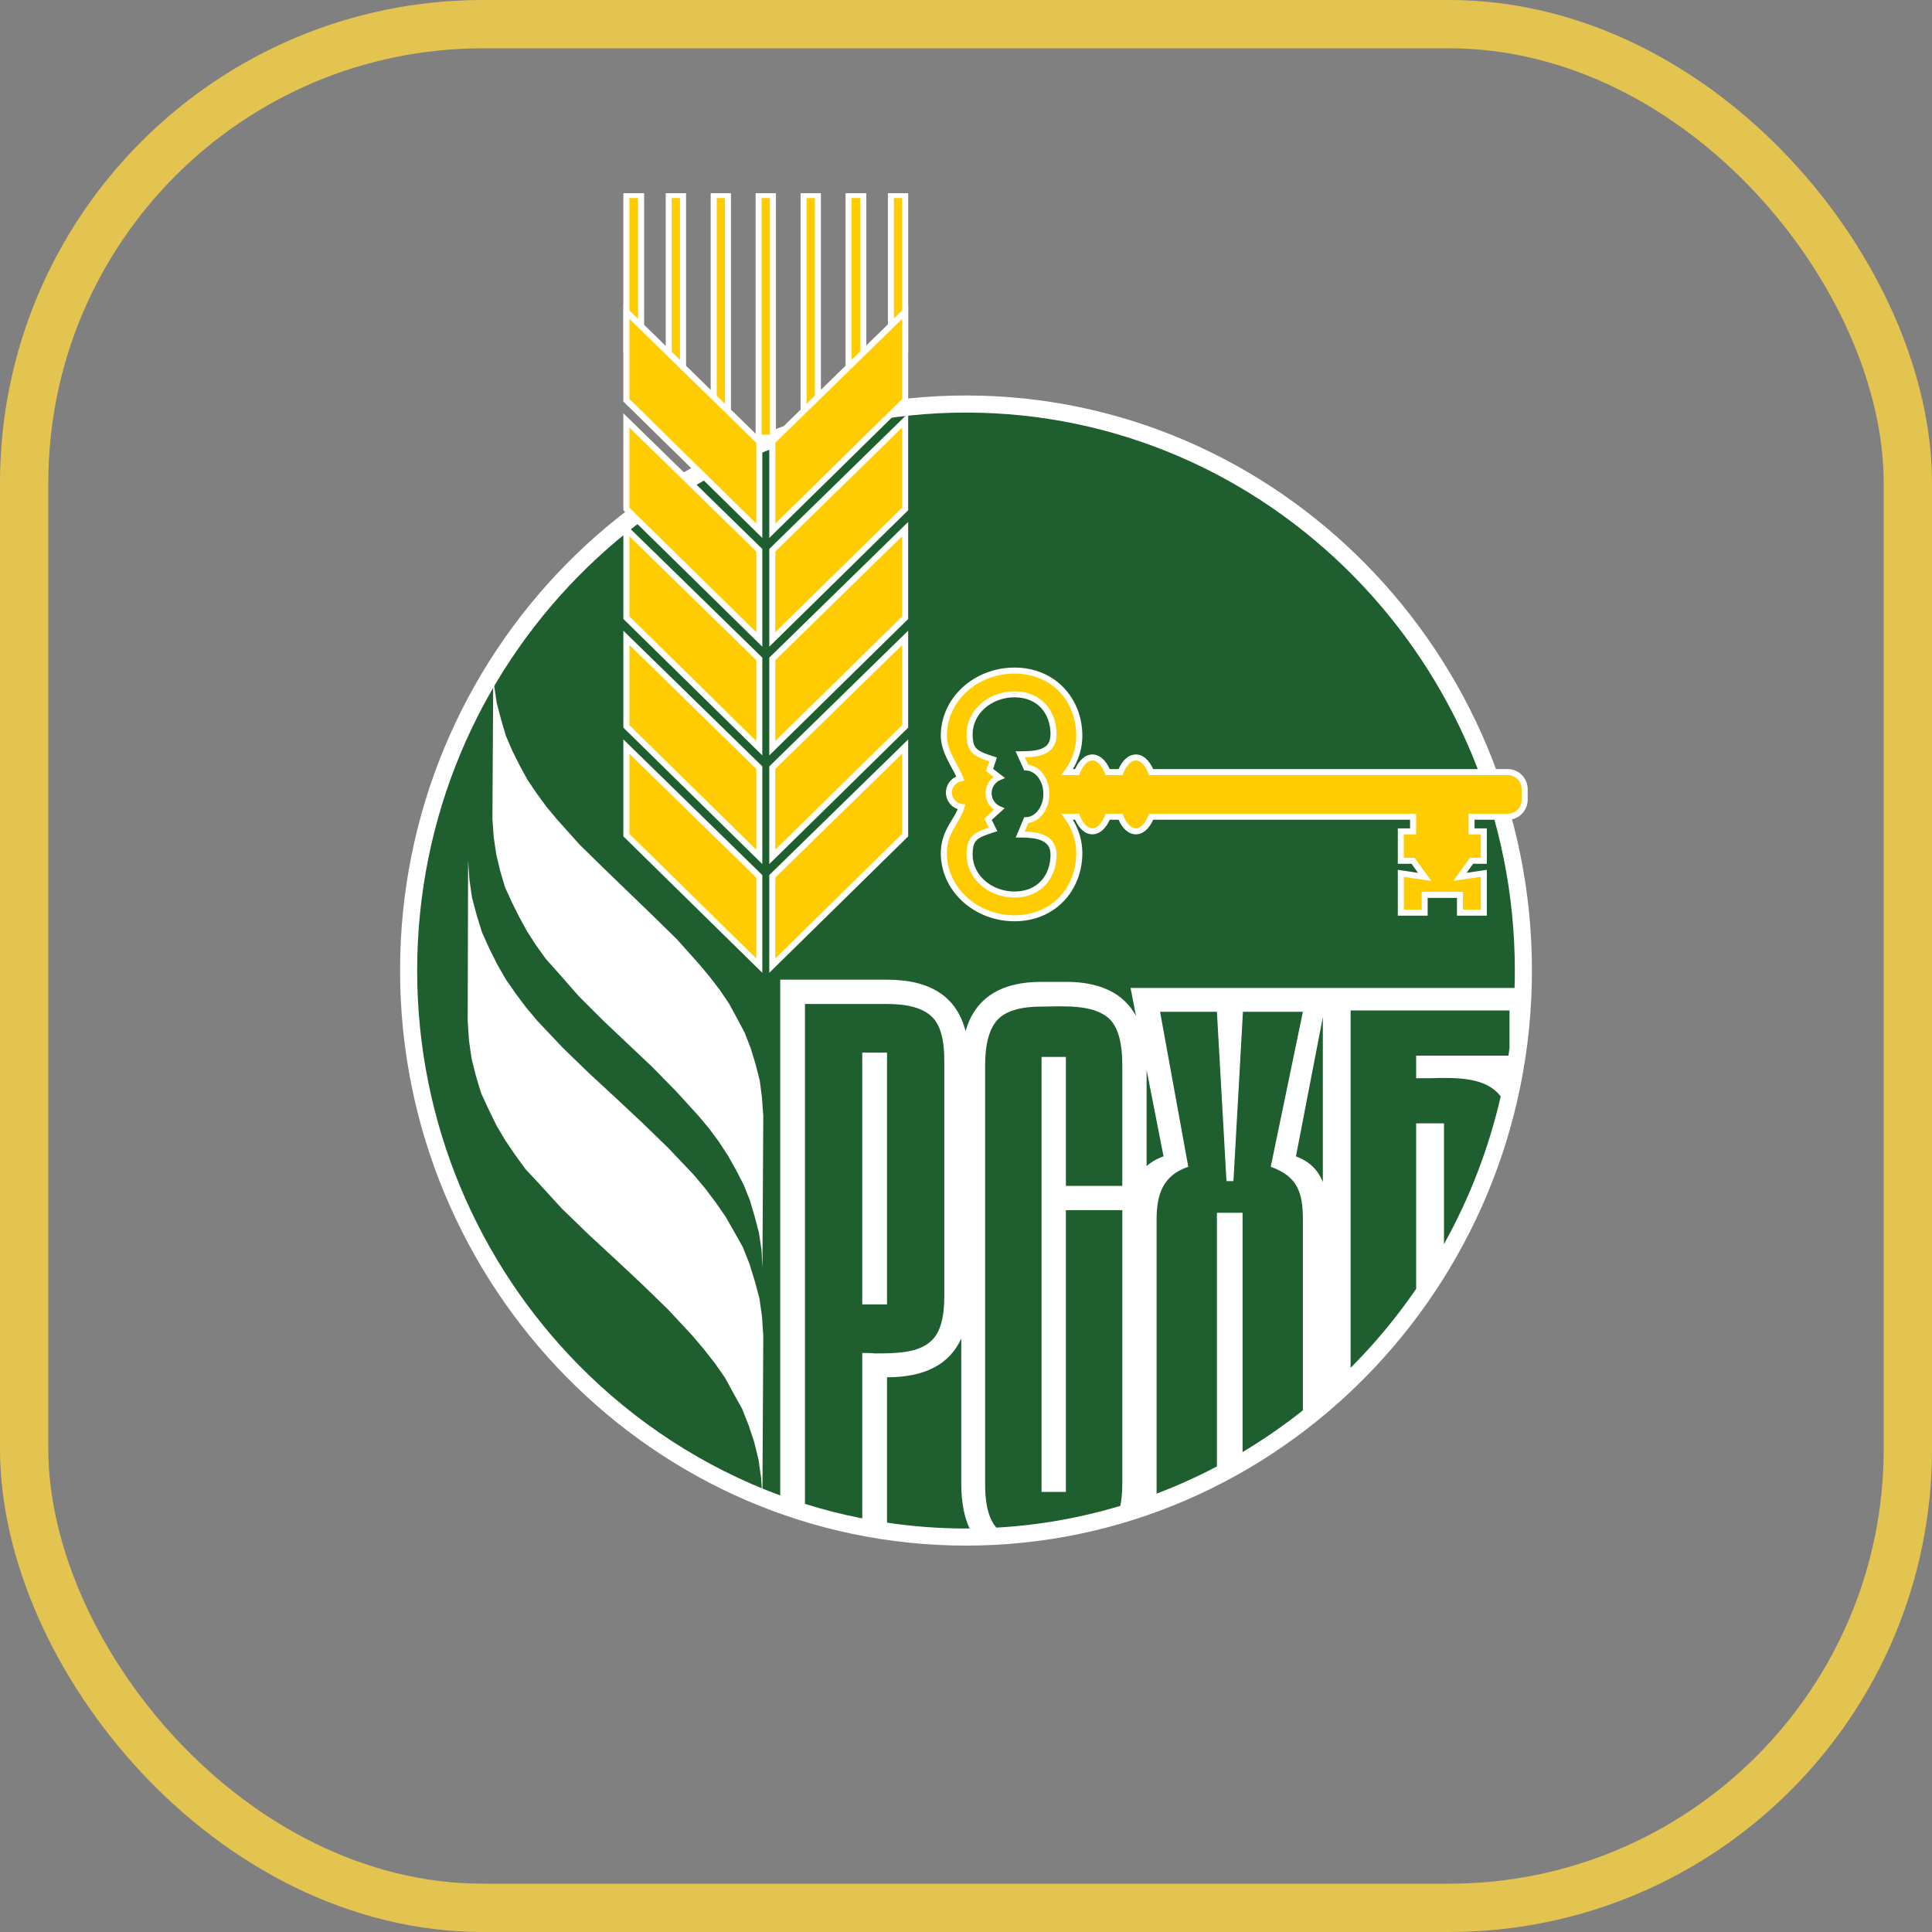
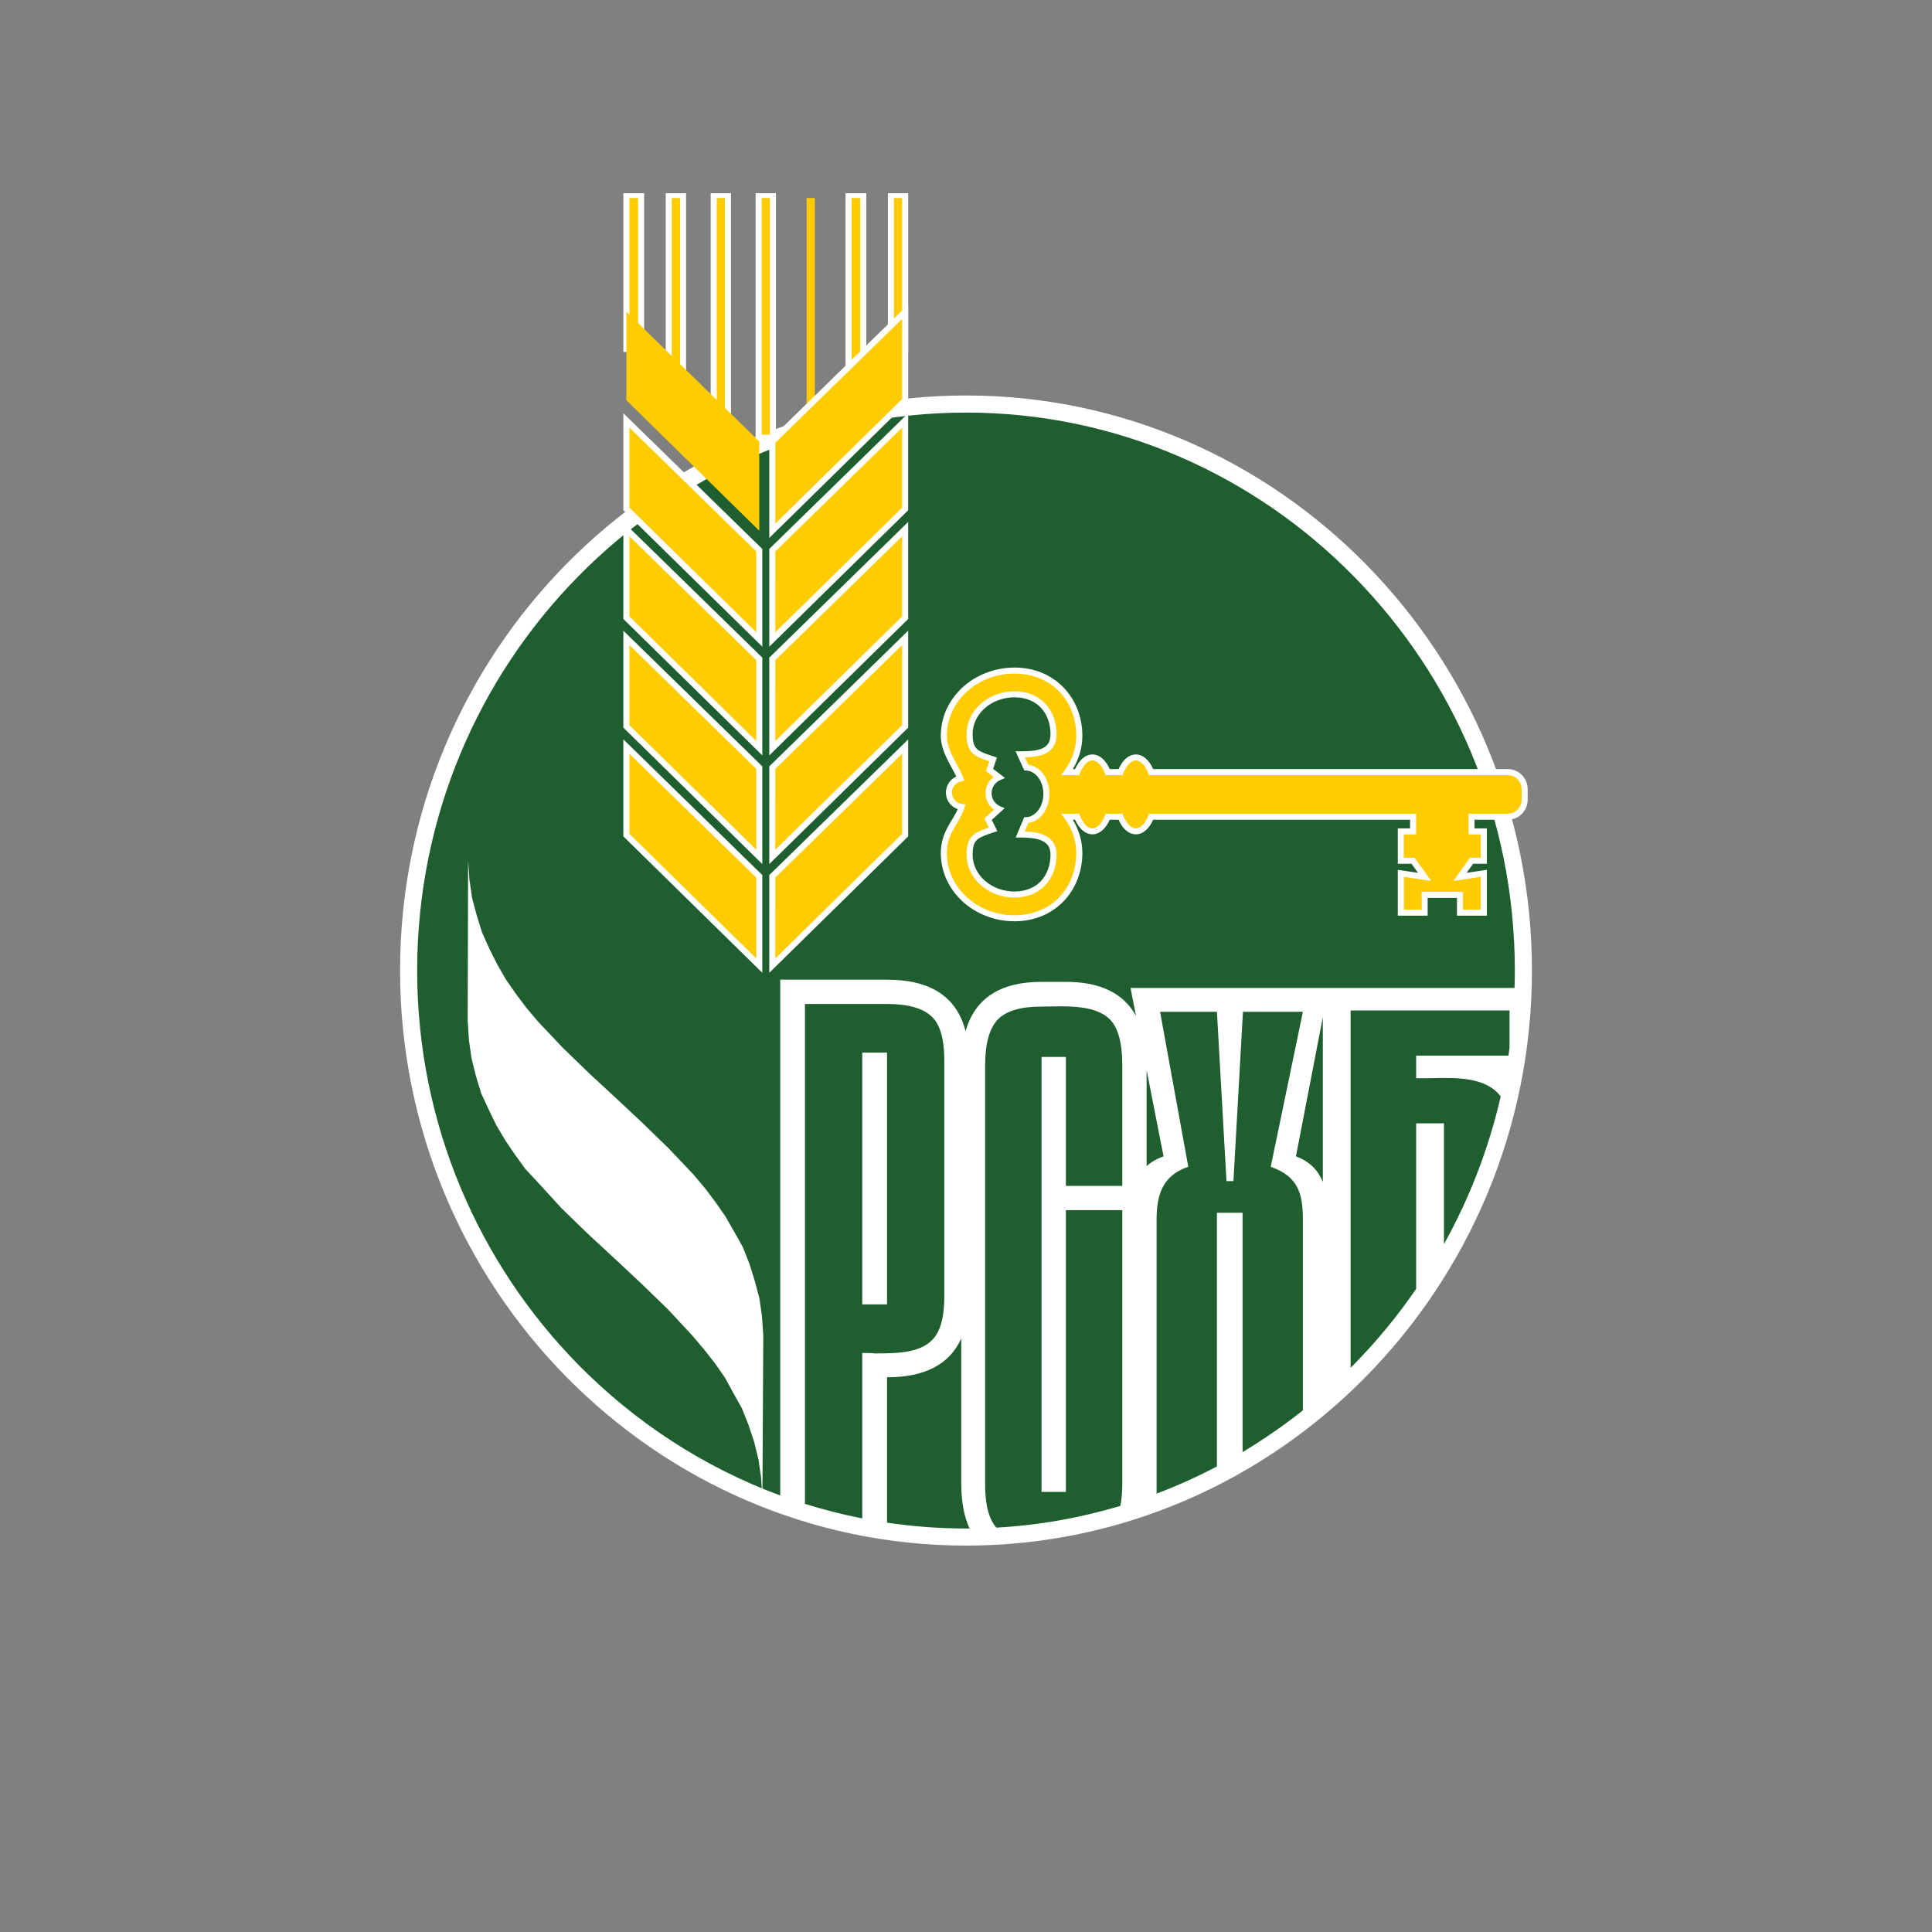
<svg xmlns="http://www.w3.org/2000/svg" width="40" height="40" viewBox="0 0 40 40" fill="none">
  <rect x="0" y="0" width="40" height="40" fill="#808080" stroke="none" />
-   <rect x="0.5" y="0.5" width="39" height="39" rx="9.5" stroke="#E4C450" />
  <path d="M20 31.823C26.355 31.823 31.54 26.547 31.54 20.094C31.54 13.632 26.355 8.365 20 8.365C13.646 8.365 8.46 13.632 8.46 20.094C8.46 26.547 13.646 31.823 20 31.823Z" fill="#1F5E2F" />
  <path d="M20 8.188C13.546 8.189 8.283 13.536 8.283 20.094C8.284 26.643 13.545 31.999 20 32C26.455 31.999 31.717 26.643 31.717 20.094C31.717 13.536 26.455 8.189 20 8.188ZM17.852 28.012V31.437C17.449 31.358 17.053 31.257 16.666 31.136V20.786H18.365C18.805 20.786 19.111 20.876 19.29 21.047C19.47 21.217 19.551 21.523 19.551 21.963V26.835C19.551 27.275 19.47 27.581 19.29 27.752C19.021 28.021 18.526 28.021 18.113 28.021C18.023 28.012 17.933 28.012 17.852 28.012ZM20 31.646C19.445 31.646 18.899 31.604 18.365 31.525V28.515C19.148 28.515 19.66 28.248 19.902 27.712V30.717C19.902 31.086 19.958 31.397 20.074 31.645C20.05 31.645 20.025 31.646 20 31.646ZM23.236 24.552H22.068V21.883H21.564V30.888H22.068V25.055H23.236V30.718C23.236 30.892 23.222 31.044 23.196 31.178C22.374 31.424 21.514 31.579 20.628 31.628C20.425 31.388 20.396 31.021 20.396 30.718V22.053C20.396 21.604 20.486 21.29 20.656 21.11C20.827 20.93 21.133 20.84 21.564 20.84C22.005 20.84 22.652 20.777 22.984 21.11C23.155 21.29 23.236 21.604 23.236 22.053V24.552ZM26.975 29.2C26.578 29.515 26.161 29.803 25.726 30.064V25.109H25.195V30.361C24.792 30.573 24.375 30.762 23.946 30.924V25.253C23.946 24.732 24.072 24.336 24.602 24.157L24.018 20.948H25.195L25.393 24.453H25.537L25.734 20.948H26.975L26.309 24.157C26.867 24.355 26.975 24.696 26.975 25.253V29.2H26.975ZM23.739 24.144V22.152L24.09 23.941C23.944 23.993 23.83 24.062 23.739 24.144ZM27.388 24.471C27.294 24.239 27.127 24.051 26.831 23.941L27.388 21.058V24.471ZM31.253 21.697C31.246 21.75 31.239 21.803 31.231 21.856H29.32V22.323H29.608C30.156 22.307 30.772 22.299 31.07 22.701C30.822 23.785 30.422 24.812 29.896 25.758V23.258H29.32V26.685C28.935 27.246 28.502 27.772 28.027 28.254C28.006 28.276 27.985 28.297 27.963 28.318V20.921H31.253V21.697ZM23.407 20.454L23.52 21.034C23.263 20.564 22.78 20.328 22.068 20.328H21.564C20.708 20.328 20.187 20.669 19.991 21.348C19.808 20.637 19.266 20.283 18.365 20.283H16.154V30.962C14.569 30.378 13.145 29.445 11.974 28.255C9.914 26.161 8.637 23.273 8.637 20.094C8.637 16.911 9.914 14.023 11.974 11.931C14.033 9.838 16.873 8.542 20 8.542C23.128 8.542 25.968 9.838 28.027 11.931C30.087 14.024 31.363 16.911 31.363 20.094C31.363 20.215 31.361 20.334 31.357 20.454H23.407V20.454ZM17.852 27.006H18.365V21.793H17.852V27.006Z" fill="white" />
-   <path d="M10.213 13.821L10.231 14.198L10.285 14.558L10.375 14.899L10.473 15.232L10.608 15.546L10.761 15.852L10.923 16.148L11.112 16.427L11.309 16.697L11.534 16.967L12.001 17.488L12.496 17.973L13.008 18.468L13.511 18.953L14.015 19.447L14.473 19.959L14.698 20.229L14.904 20.498L15.093 20.777L15.255 21.074L15.417 21.38L15.543 21.703L15.641 22.026L15.731 22.377L15.776 22.727L15.803 23.105L15.785 26.26L15.767 25.882L15.713 25.523L15.623 25.181L15.525 24.849L15.399 24.534L15.237 24.22L15.075 23.932L14.887 23.644L14.689 23.375L14.464 23.105L13.997 22.593L13.503 22.089L12.999 21.613L12.487 21.128L11.983 20.625L11.525 20.103L11.3 19.852L11.094 19.564L10.914 19.285L10.752 18.989L10.599 18.683L10.456 18.369L10.357 18.036L10.276 17.695L10.222 17.335L10.195 16.958L10.213 13.821Z" fill="white" />
  <path d="M9.692 17.811L9.719 18.212L9.773 18.587L9.871 18.954L9.979 19.302L10.132 19.642L10.294 19.965L10.474 20.279L10.68 20.575L10.896 20.863L11.139 21.151L11.651 21.692L12.19 22.215L12.756 22.738L13.305 23.252L13.844 23.776L14.356 24.316L14.599 24.604L14.815 24.891L15.021 25.188L15.201 25.502L15.381 25.824L15.516 26.165L15.624 26.513L15.723 26.88L15.776 27.254L15.803 27.656L15.785 30.995L15.758 30.594L15.704 30.219L15.614 29.853L15.498 29.504L15.363 29.164L15.183 28.841L15.012 28.527L14.806 28.231L14.581 27.944L14.338 27.656L13.835 27.115L13.287 26.583L12.738 26.069L12.181 25.554L11.633 25.023L11.13 24.473L10.878 24.203L10.662 23.906L10.456 23.601L10.276 23.296L10.114 22.964L9.961 22.633L9.853 22.276L9.764 21.918L9.71 21.543L9.683 21.134L9.692 17.811Z" fill="white" />
  <path d="M31.219 15.986H23.834C23.761 15.802 23.646 15.683 23.517 15.683C23.387 15.683 23.273 15.802 23.2 15.986H22.934C22.862 15.802 22.747 15.683 22.617 15.683C22.488 15.683 22.373 15.802 22.3 15.986H22.094C22.253 15.771 22.346 15.512 22.346 15.232C22.346 14.487 21.813 13.883 21.005 13.883C20.196 13.883 19.541 14.487 19.541 15.232C19.541 15.572 19.797 15.884 19.882 16.116C19.747 16.146 19.646 16.266 19.646 16.41C19.646 16.563 19.76 16.688 19.908 16.707C19.827 16.994 19.541 17.207 19.541 17.663C19.541 18.408 20.196 19.012 21.005 19.012C21.813 19.012 22.346 18.408 22.346 17.663C22.346 17.383 22.253 17.124 22.094 16.909H22.3C22.373 17.093 22.488 17.212 22.617 17.212C22.747 17.212 22.862 17.093 22.934 16.909H23.2C23.273 17.093 23.387 17.212 23.517 17.212C23.646 17.212 23.761 17.093 23.834 16.909H29.256V17.213H29.002V17.822H29.256L29.497 18.155L29.003 18.081V18.895H29.497V18.527H30.227V18.895H30.721V18.081L30.227 18.155L30.468 17.822H30.721V17.213H30.468V16.909H31.219C31.41 16.909 31.567 16.75 31.567 16.555V16.34C31.567 16.145 31.41 15.986 31.219 15.986ZM21.248 15.891C21.479 15.898 21.664 16.139 21.664 16.436C21.664 16.733 21.479 16.973 21.248 16.981L21.123 17.277C21.446 17.277 21.812 17.318 21.812 17.696C21.812 18.151 21.518 18.52 21.005 18.52C20.491 18.52 20.075 18.151 20.075 17.696C20.075 17.34 20.205 17.287 20.561 17.172L20.457 16.961L20.686 16.753C20.558 16.698 20.468 16.571 20.468 16.423C20.468 16.274 20.558 16.147 20.686 16.092L20.488 15.942L20.561 15.723C20.205 15.608 20.075 15.555 20.075 15.199C20.075 14.744 20.491 14.375 21.005 14.375C21.518 14.375 21.812 14.744 21.812 15.199C21.812 15.577 21.498 15.617 21.123 15.617L21.248 15.891Z" fill="#FFCC01" />
  <path d="M19.478 17.663C19.48 17.218 19.735 16.986 19.828 16.752C19.686 16.703 19.584 16.569 19.584 16.41C19.584 16.261 19.672 16.134 19.799 16.078C19.702 15.865 19.48 15.57 19.478 15.232C19.479 14.448 20.166 13.822 21.005 13.821C21.847 13.822 22.407 14.457 22.409 15.232C22.409 15.483 22.336 15.719 22.212 15.923H22.259C22.337 15.75 22.457 15.623 22.617 15.62C22.777 15.623 22.898 15.75 22.976 15.923H23.159C23.236 15.75 23.357 15.623 23.517 15.62C23.677 15.623 23.797 15.75 23.875 15.923H31.219V15.986V16.048H23.791L23.776 16.009C23.707 15.834 23.604 15.742 23.517 15.745C23.43 15.742 23.326 15.834 23.257 16.009L23.242 16.048H22.892L22.876 16.009C22.808 15.834 22.704 15.742 22.617 15.745C22.53 15.742 22.427 15.834 22.358 16.009L22.342 16.048H21.97L22.043 15.949C22.195 15.743 22.283 15.498 22.283 15.232C22.281 14.517 21.779 13.947 21.005 13.946C20.226 13.946 19.604 14.526 19.603 15.232C19.601 15.542 19.846 15.846 19.94 16.094L19.965 16.161L19.895 16.177C19.788 16.201 19.708 16.296 19.708 16.41C19.708 16.531 19.798 16.63 19.916 16.646L19.987 16.655L19.967 16.725C19.872 17.041 19.601 17.236 19.603 17.663C19.604 18.37 20.226 18.949 21.005 18.95C21.779 18.948 22.28 18.378 22.283 17.663C22.283 17.398 22.195 17.152 22.043 16.947L21.97 16.847H22.342L22.358 16.887C22.426 17.061 22.53 17.153 22.617 17.15C22.704 17.153 22.808 17.061 22.876 16.887L22.892 16.847H23.241L23.257 16.887C23.326 17.061 23.43 17.153 23.517 17.15C23.604 17.153 23.707 17.061 23.776 16.887L23.791 16.847H29.319V17.276H29.064V17.76H29.288L29.633 18.238L29.065 18.154V18.834H29.434V18.465H30.289V18.834H30.659V18.154L30.09 18.238L30.435 17.759H30.659V17.276H30.405V16.847H31.219C31.375 16.847 31.504 16.716 31.505 16.556L31.504 16.34C31.504 16.179 31.375 16.048 31.219 16.048V15.986V15.923C31.446 15.924 31.629 16.111 31.629 16.34V16.556C31.629 16.784 31.446 16.972 31.219 16.972H30.529V17.151H30.784V17.884H30.499L30.364 18.071L30.784 18.009V18.958H30.165V18.59H29.558V18.958H28.94V18.009L29.359 18.071L29.224 17.884H28.94V17.151H29.194V16.972H23.875C23.797 17.145 23.677 17.272 23.517 17.274C23.357 17.272 23.236 17.145 23.159 16.972H22.976C22.898 17.145 22.777 17.272 22.617 17.274C22.457 17.272 22.337 17.145 22.259 16.972H22.211C22.336 17.176 22.409 17.412 22.409 17.663C22.407 18.438 21.847 19.073 21.005 19.074C20.166 19.073 19.479 18.447 19.478 17.663ZM21.005 18.583C20.462 18.581 20.013 18.192 20.012 17.696C20.011 17.512 20.047 17.386 20.141 17.298C20.222 17.223 20.33 17.183 20.473 17.135L20.38 16.947L20.58 16.765C20.474 16.688 20.405 16.564 20.405 16.423C20.405 16.285 20.471 16.162 20.574 16.086L20.415 15.964L20.482 15.763C20.334 15.714 20.224 15.673 20.141 15.597C20.047 15.509 20.011 15.383 20.012 15.199C20.013 14.704 20.462 14.314 21.005 14.313C21.276 14.312 21.497 14.412 21.647 14.574C21.796 14.736 21.875 14.959 21.875 15.199C21.878 15.405 21.779 15.544 21.634 15.607C21.515 15.66 21.372 15.675 21.219 15.679L21.289 15.832C21.545 15.867 21.726 16.131 21.726 16.436C21.726 16.74 21.546 17.003 21.291 17.039L21.216 17.216C21.352 17.221 21.493 17.236 21.613 17.288C21.762 17.349 21.878 17.486 21.875 17.696C21.875 17.937 21.796 18.159 21.647 18.321C21.498 18.483 21.277 18.583 21.007 18.583C21.006 18.583 21.006 18.583 21.005 18.583ZM20.137 15.199C20.137 15.372 20.167 15.449 20.227 15.506C20.287 15.564 20.402 15.607 20.58 15.664L20.64 15.683L20.562 15.919L20.809 16.108L20.71 16.15C20.605 16.195 20.53 16.3 20.53 16.423C20.53 16.545 20.605 16.65 20.71 16.695L20.8 16.733L20.534 16.975L20.649 17.209L20.58 17.231C20.402 17.288 20.287 17.331 20.227 17.389C20.167 17.446 20.138 17.523 20.137 17.696C20.137 18.111 20.52 18.457 21.005 18.458C21.485 18.455 21.746 18.125 21.75 17.696C21.747 17.528 21.679 17.456 21.563 17.402C21.447 17.351 21.282 17.34 21.123 17.34H21.029L21.206 16.919L21.246 16.918C21.43 16.915 21.602 16.709 21.602 16.436C21.602 16.162 21.43 15.956 21.246 15.953L21.248 15.891L21.305 15.865L21.248 15.891L21.246 15.953L21.207 15.952L21.026 15.555H21.123C21.308 15.555 21.474 15.543 21.582 15.493C21.688 15.441 21.746 15.371 21.75 15.199C21.746 14.77 21.485 14.44 21.005 14.437C20.52 14.438 20.137 14.784 20.137 15.199Z" fill="white" />
  <path d="M15.989 18.144V19.992L18.741 17.29V15.456L15.989 18.144Z" fill="#FFCC01" />
  <path d="M15.927 18.143V18.117L18.803 15.309V17.316L15.927 20.141V18.143ZM16.051 19.844L18.678 17.263V15.604L16.052 18.169L16.051 19.844Z" fill="white" />
  <path d="M15.989 11.391V13.24L18.741 10.538V8.704L15.989 11.391Z" fill="#FFCC01" />
  <path d="M15.927 11.391V11.365L18.803 8.556V10.564L15.927 13.389V11.391ZM16.051 13.091L18.678 10.511V8.852L16.052 11.418L16.051 13.091Z" fill="white" />
  <path d="M13.783 7.891V4H14.079V4.1V4H14.204V7.891H13.783Z" fill="white" />
  <path d="M15.989 13.642V15.491L18.741 12.789V10.955L15.989 13.642Z" fill="#FFCC01" />
  <path d="M15.927 13.642V13.616L18.803 10.806V12.815L15.927 15.64V13.642ZM16.051 15.342L18.678 12.762V11.103L16.052 13.668L16.051 15.342Z" fill="white" />
  <path d="M14.714 8.619V4H15.009V4.1V4H15.134V8.619H14.714Z" fill="white" />
  <path d="M14.079 4.1H13.908V7.791H14.079V4.1Z" fill="#FFCC01" />
  <path d="M15.01 4.1H14.839V8.519H15.01V4.1Z" fill="#FFCC01" />
  <path d="M15.644 9.099V4H15.94V4.1V4H16.065V9.099H15.644Z" fill="white" />
  <path d="M15.989 15.893V17.742L18.741 15.04V13.206L15.989 15.893Z" fill="#FFCC01" />
  <path d="M15.927 15.893V15.867L18.803 13.057V15.065L15.927 17.89V15.893ZM16.051 17.593L18.678 15.013V13.354L16.052 15.919L16.051 17.593Z" fill="white" />
  <path d="M15.94 4.1H15.769V8.999H15.94V4.1Z" fill="#FFCC01" />
-   <path d="M16.575 8.708V4H16.871V4.1V4H16.996V8.708H16.575Z" fill="white" />
  <path d="M15.72 18.144V19.992L12.969 17.29V15.456L15.72 18.144Z" fill="#FFCC01" />
  <path d="M12.906 17.316V15.308L15.764 18.099L15.72 18.143L15.764 18.099L15.783 18.117V20.141L12.906 17.316ZM13.031 17.264L15.658 19.844V18.17L13.031 15.605V17.264Z" fill="white" />
  <path d="M17.506 7.986V4H17.81V4.1V4H17.935V7.986H17.506Z" fill="white" />
  <path d="M16.871 4.1H16.7V8.608H16.871V4.1Z" fill="#FFCC01" />
  <path d="M18.383 7.308V4H18.678V4.1V4H18.803V7.308H18.383Z" fill="white" />
  <path d="M17.81 4.1H17.631V7.886H17.81V4.1Z" fill="#FFCC01" />
  <path d="M18.678 4.1H18.508V7.208H18.678V4.1Z" fill="#FFCC01" />
  <path d="M15.72 11.391V13.24L12.969 10.538V8.704L15.72 11.391Z" fill="#FFCC01" />
  <path d="M12.906 10.564V8.556L15.764 11.347L15.72 11.391L15.764 11.347L15.783 11.365V13.389L12.906 10.564ZM13.031 10.511L15.658 13.091V11.418L13.031 8.852V10.511Z" fill="white" />
  <path d="M15.72 13.642V15.491L12.969 12.789V10.955L15.72 13.642Z" fill="#FFCC01" />
  <path d="M12.906 12.815V10.807L15.764 13.597L15.72 13.642L15.764 13.597L15.783 13.616V15.64L12.906 12.815ZM13.031 12.762L15.658 15.342V13.669L13.031 11.103V12.762Z" fill="white" />
  <path d="M15.72 15.893V17.742L12.969 15.04V13.206L15.72 15.893Z" fill="#FFCC01" />
-   <path d="M12.906 15.065V13.058L15.764 15.848L15.72 15.893L15.764 15.848L15.783 15.867V17.89L12.906 15.065ZM13.031 15.013L15.658 17.593V15.919L13.031 13.354V15.013Z" fill="white" />
+   <path d="M12.906 15.065V13.058L15.764 15.848L15.72 15.893L15.764 15.848L15.783 15.867V17.89L12.906 15.065M13.031 15.013L15.658 17.593V15.919L13.031 13.354V15.013Z" fill="white" />
  <path d="M12.906 7.287V4H13.211V4.1V4H13.336V7.287H12.906Z" fill="white" />
  <path d="M13.211 4.1H13.031V7.187H13.211V4.1Z" fill="#FFCC01" />
  <path d="M15.989 9.141V10.989L18.741 8.287V6.453L15.989 9.141Z" fill="#FFCC01" />
  <path d="M15.927 9.141V9.115L18.803 6.305V8.313L15.927 11.138V9.141ZM16.052 10.841L18.678 8.261V6.602L16.052 9.167V10.841Z" fill="white" />
  <path d="M15.72 9.141V10.989L12.969 8.287V6.453L15.72 9.141Z" fill="#FFCC01" />
-   <path d="M12.906 8.313V6.305L15.764 9.096L15.72 9.141L15.764 9.096L15.783 9.114V11.138L12.906 8.313ZM13.031 8.26L15.658 10.84V9.167L13.031 6.602V8.26Z" fill="white" />
</svg>